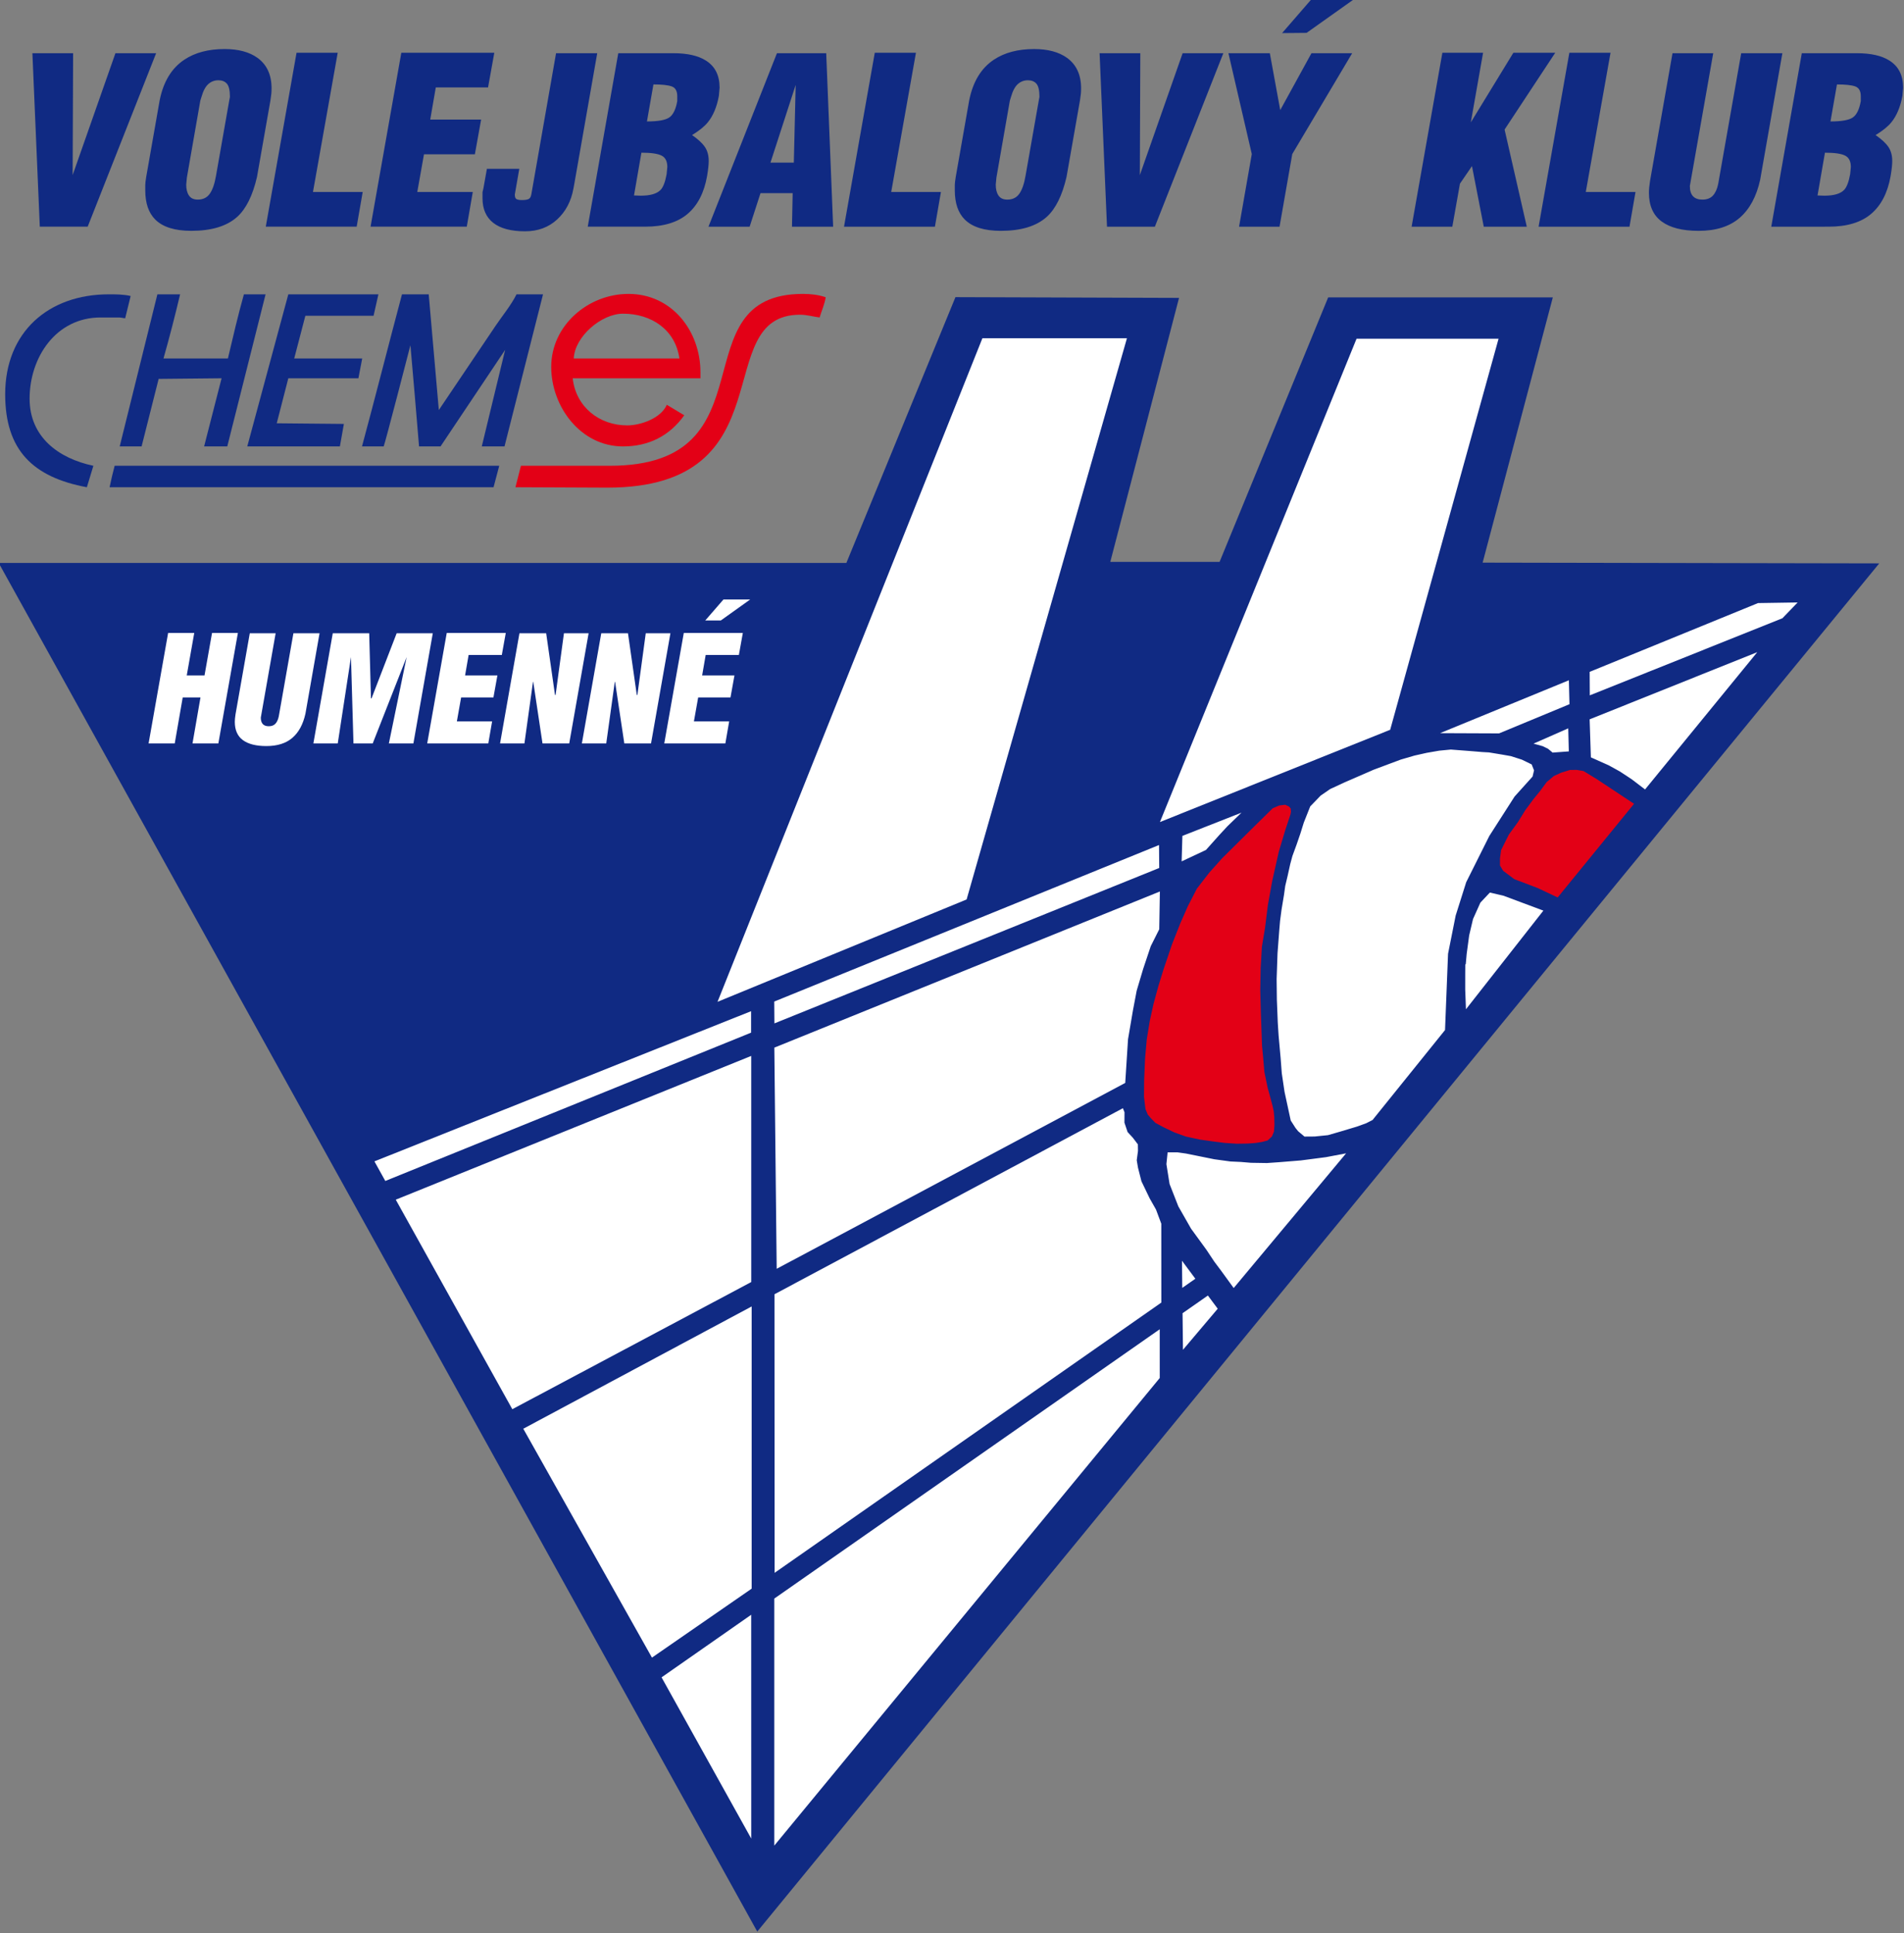
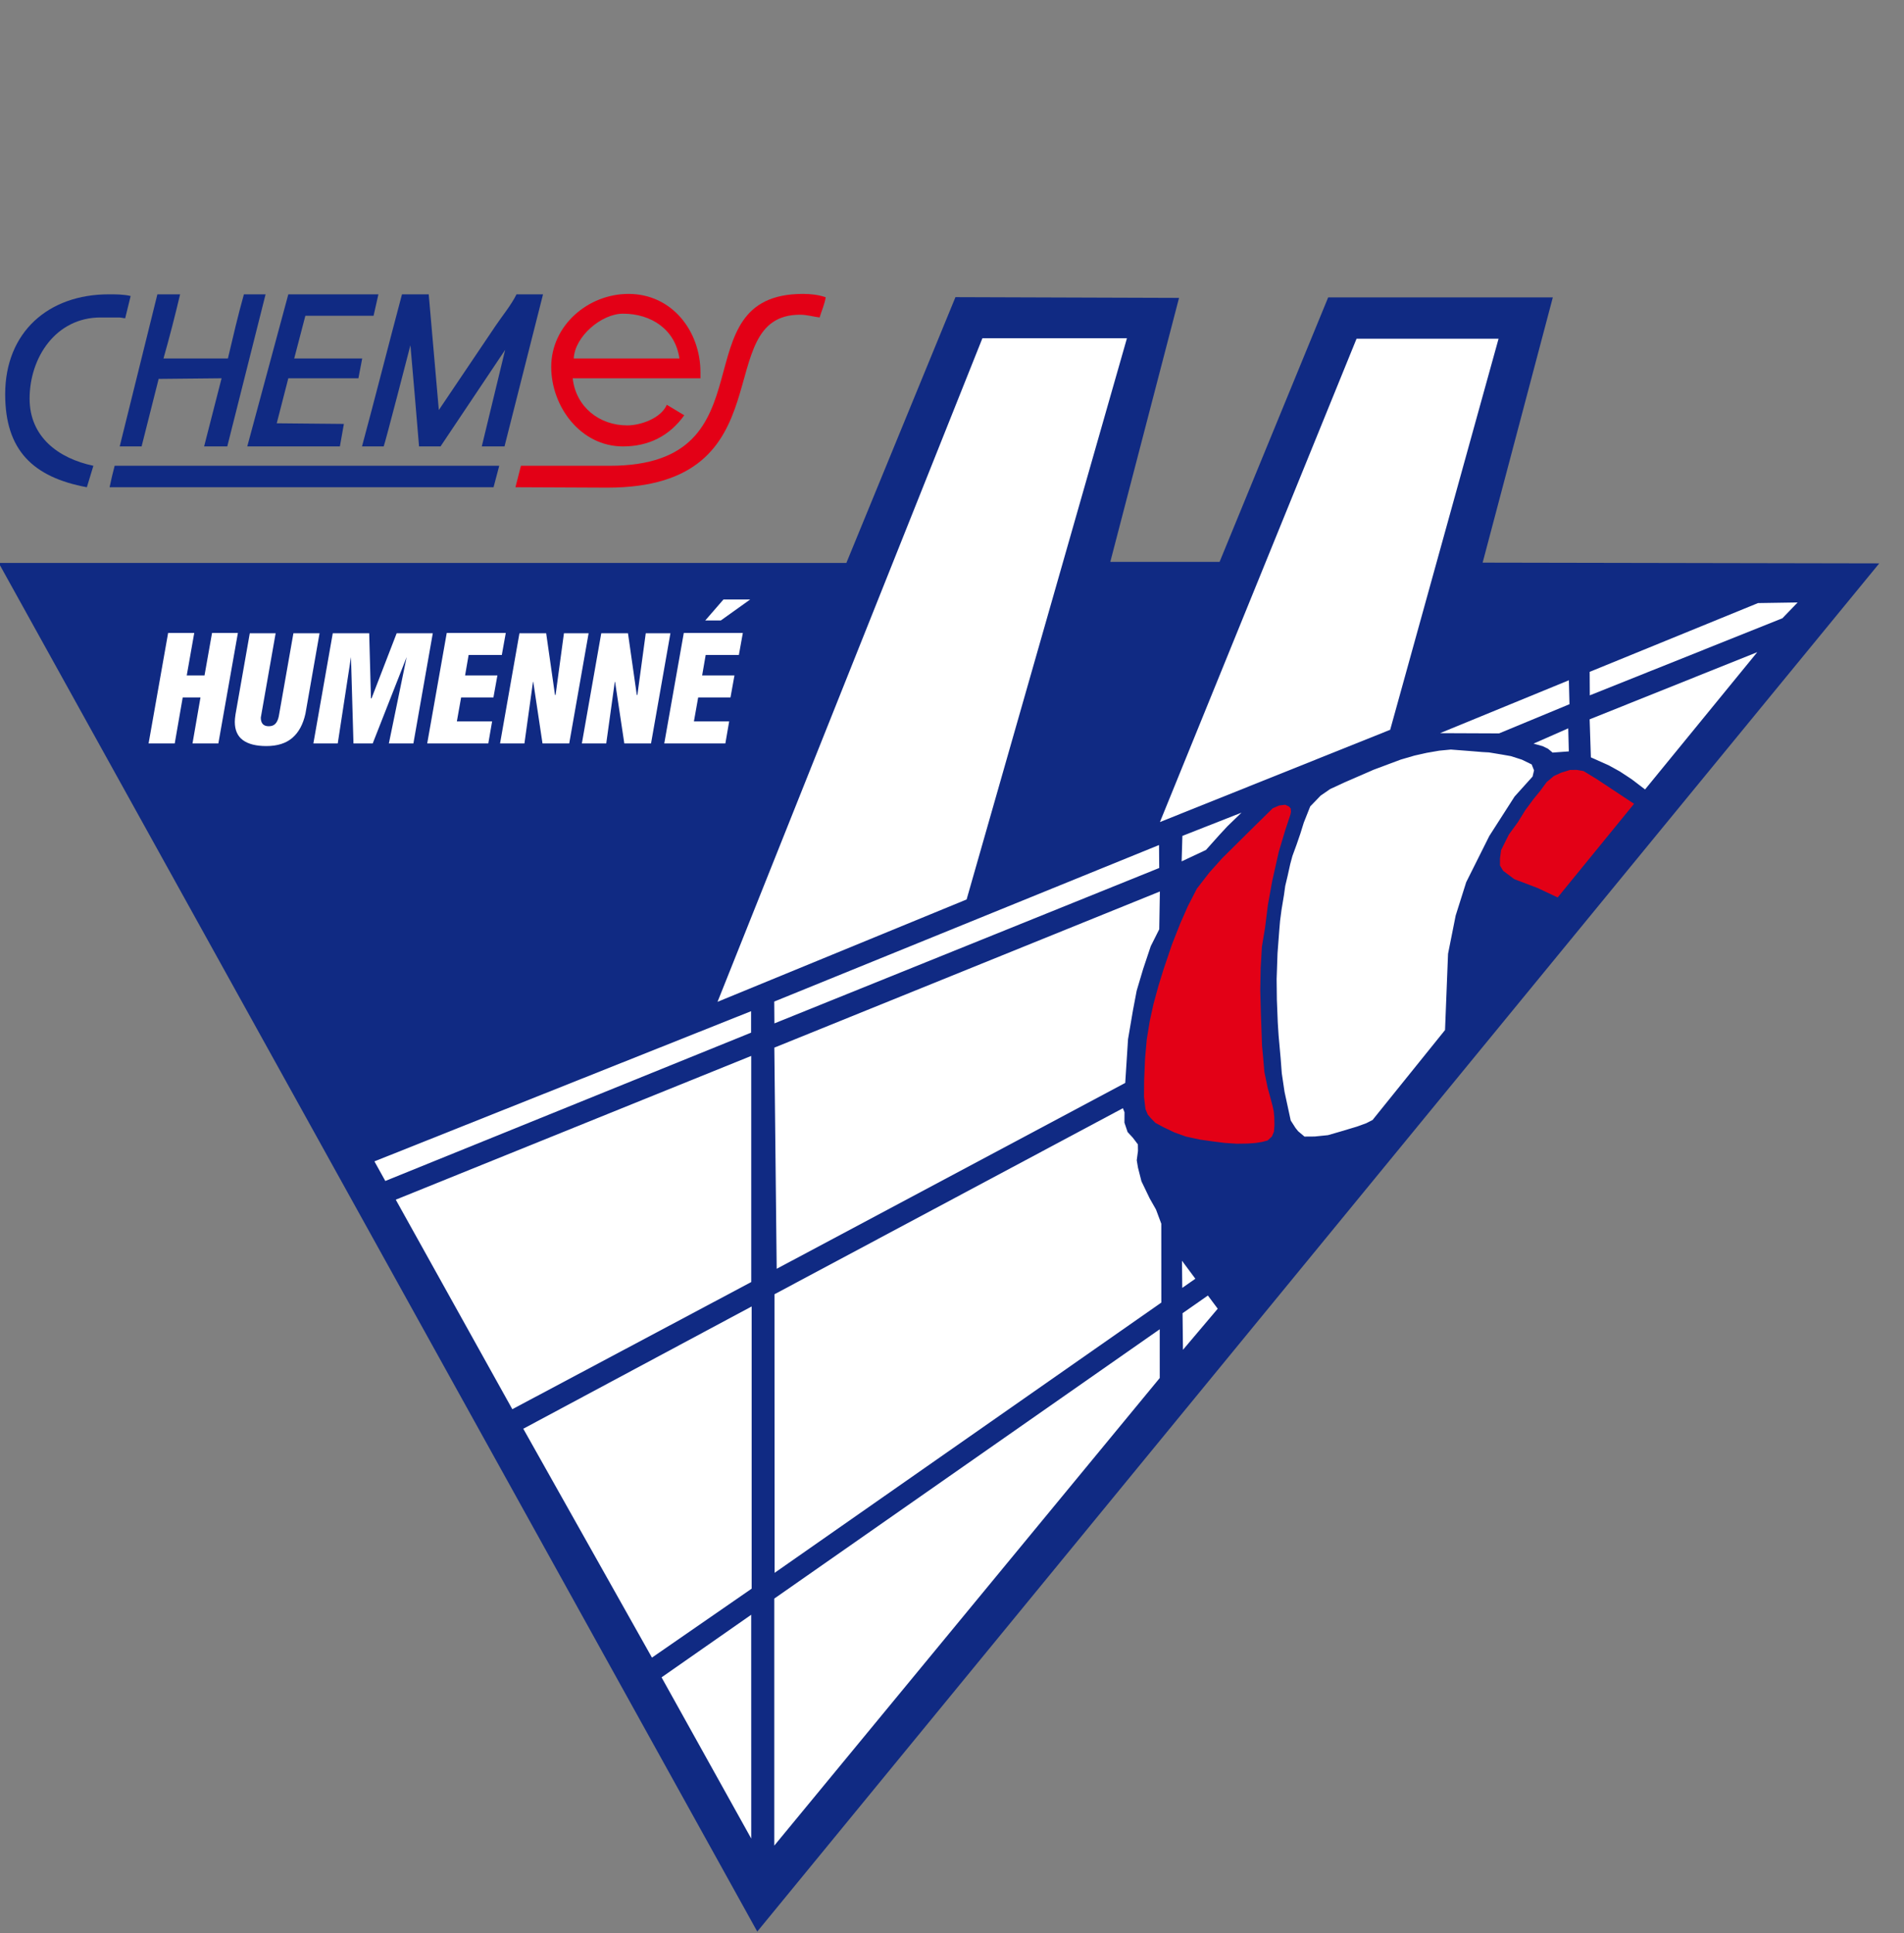
<svg xmlns="http://www.w3.org/2000/svg" height="267" width="263" version="1.1">
  <rect width="100%" height="100%" fill="#808080" stroke="none" />
  <rect id="backgroundrect" width="100%" height="100%" x="0" y="0" fill="none" stroke="none" class="" />
  <defs id="defs135" />
  <g class="currentLayer">
    <title>Layer 1</title>
    <path id="path4" style="fill:#102a83;fill-rule:evenodd;stroke:#102a83;stroke-width:0.216;stroke-linecap:butt;stroke-linejoin:miter;stroke-dasharray:none" d="M0,77.863 H116.982 l15.068,-36.711 l30.671,0.102 l-9.496,36.467 h15.307 l15.001,-36.533 h30.818 l-9.694,36.635 l54.697,0.102 l-154.736,188.684 z" class="" />
    <path id="path8" style="fill:#ffffff;fill-rule:evenodd;stroke:#102a83;stroke-width:0.216;stroke-linecap:butt;stroke-linejoin:miter;stroke-dasharray:none" d="m51.565,160.36 l52.292,-20.848 l0,3.198 l-50.682,20.549 z" class="" />
    <path id="path12" style="fill:#ffffff;fill-rule:evenodd;stroke:#102a83;stroke-width:0.216;stroke-linecap:butt;stroke-linejoin:miter;stroke-dasharray:none" d="m54.513,165.653 l49.361,-19.962 l0.003,31.458 l-33.153,17.644 z" class="" />
    <path id="path16" style="fill:#ffffff;fill-rule:evenodd;stroke:#102a83;stroke-width:0.216;stroke-linecap:butt;stroke-linejoin:miter;stroke-dasharray:none" d="m72.133,197.304 l31.802,-17.029 v39.216 l-13.917,9.624 z" class="" />
    <path id="path20" style="fill:#ffffff;fill-rule:evenodd;stroke:#102a83;stroke-width:0.216;stroke-linecap:butt;stroke-linejoin:miter;stroke-dasharray:none" d="m91.24,231.654 l12.631,-8.82 l0.005,31.534 z" class="" />
    <path id="path24" style="fill:#ffffff;fill-rule:evenodd;stroke:#102a83;stroke-width:0.216;stroke-linecap:butt;stroke-linejoin:miter;stroke-dasharray:none" d="m106.843,220.751 l53.458,-37.354 l0.002,6.981 l-53.46,64.85 z" class="" />
    <path id="path28" style="fill:#ffffff;fill-rule:evenodd;stroke:#102a83;stroke-width:0.216;stroke-linecap:butt;stroke-linejoin:miter;stroke-dasharray:none" d="m163.2,178.097 l2.067,-1.445 l-2.111,-2.842 z" class="" />
    <path id="path32" style="fill:#ffffff;fill-rule:evenodd;stroke:#102a83;stroke-width:0.216;stroke-linecap:butt;stroke-linejoin:miter;stroke-dasharray:none" d="m163.237,181.335 l3.632,-2.538 l1.474,1.975 l-5.044,5.962 z" class="" />
-     <path id="path36" style="fill:#ffffff;fill-rule:evenodd;stroke:#102a83;stroke-width:0.216;stroke-linecap:butt;stroke-linejoin:miter;stroke-dasharray:none" d="m170.404,178.087 l15.809,-18.944 l-3.06,0.582 l-3.475,0.453 l-3.009,0.244 l-1.67,0.117 l-2.199,-0.035 l-1.397,-0.117 l-1.429,-0.065 l-2.21,-0.302 l-3.904,-0.789 l-1.222,-0.173 l-1.453,0.004 l-0.178,1.742 l0.442,2.77 l1.216,3.102 l1.769,3.102 l2.1,2.881 l1.105,1.662 l0.995,1.329 z" class="" />
    <path id="path40" style="fill:#ffffff;fill-rule:evenodd;stroke:#102a83;stroke-width:0.216;stroke-linecap:butt;stroke-linejoin:miter;stroke-dasharray:none" d="m163.218,115.385 l8.734,-3.434 l-2.311,2.234 l-1.095,1.18 l-1.039,1.161 l-0.862,0.964 l-3.538,1.662 z" class="" />
    <path id="path44" style="fill:#ffffff;fill-rule:evenodd;stroke:#102a83;stroke-width:0.216;stroke-linecap:butt;stroke-linejoin:miter;stroke-dasharray:none" d="m106.871,178.705 l48.266,-25.771 l0.022,-0.012 l0.277,0.688 l-0.009,1.44 l0.424,1.262 l0.716,0.775 l0.716,0.943 l0.016,0.946 l-0.171,1.282 l0.167,0.996 l0.477,1.878 l1.132,2.352 l0.874,1.544 l0.739,1.979 l0.005,10.97 l-53.633,37.48 z" class="" />
    <path id="path48" style="fill:#ffffff;fill-rule:evenodd;stroke:#102a83;stroke-width:0.216;stroke-linecap:butt;stroke-linejoin:miter;stroke-dasharray:none" d="m106.849,144.634 l53.476,-21.658 l-0.092,5.409 l-1.179,2.348 l-1.046,3.131 l-0.892,2.996 l-0.516,2.72 l-0.678,3.978 l-0.39,6.091 l-48.355,25.783 z" class="" />
    <path id="path52" style="fill:#ffffff;fill-rule:evenodd;stroke:#102a83;stroke-width:0.216;stroke-linecap:butt;stroke-linejoin:miter;stroke-dasharray:none" d="m182.349,109.814 l1.325,-0.915 l2.038,-0.944 l3.989,-1.736 l3.76,-1.405 l1.896,-0.553 l1.696,-0.38 l1.742,-0.302 l1.611,-0.155 l2.907,0.225 l1.483,0.123 l0.889,0.049 l1.804,0.298 l1.237,0.218 l1.526,0.488 l1.404,0.683 l0.354,0.891 l-0.215,0.915 l-2.5,2.778 l-3.473,5.417 l-3.195,6.389 l-1.449,4.589 l-1.051,5.273 l-0.417,10.556 l-9.112,11.308 l-0.94,1.167 l-0.948,0.477 l-1.264,0.454 l-2.222,0.667 l-1.765,0.511 l-1.851,0.189 l-1.457,0.011 l-0.912,-0.767 l-0.38,-0.474 l-0.671,-1.048 l-0.86,-3.98 l-0.382,-2.578 l-0.155,-2.049 l-0.283,-3.149 l-0.116,-1.8 l-0.126,-3.192 l-0.031,-2.832 l0.123,-3.57 l0.247,-3.239 l0.106,-1.255 l0.201,-1.526 l0.335,-2.014 l0.179,-1.285 l0.337,-1.417 l0.356,-1.612 l0.299,-1.106 l0.598,-1.635 l0.508,-1.483 l0.47,-1.507 l0.895,-2.255 z" class="" />
-     <path id="path56" style="fill:#ffffff;fill-rule:evenodd;stroke:#102a83;stroke-width:0.216;stroke-linecap:butt;stroke-linejoin:miter;stroke-dasharray:none" d="m205.758,123.167 l1.943,0.448 l5.662,2.116 l-10.967,13.974 l-0.07,-1.865 l-0.045,-1.141 l0.001,-2.038 l0.009,-1.429 l0.072,-0.123 l0.123,-1.364 l0.344,-2.557 l0.535,-2.276 l1.032,-2.297 z" class="" />
    <path id="path60" style="fill:#ffffff;fill-rule:evenodd;stroke:#102a83;stroke-width:0.216;stroke-linecap:butt;stroke-linejoin:miter;stroke-dasharray:none" d="m227.249,109.193 l15.831,-19.369 l-23.614,9.463 l0.177,5.395 l2.554,1.143 l1.541,0.855 l1.599,1.054 z" class="" />
    <path id="path64" style="fill:#ffffff;fill-rule:evenodd;stroke:#102a83;stroke-width:0.216;stroke-linecap:butt;stroke-linejoin:miter;stroke-dasharray:none" d="m219.473,92.728 l23.342,-9.536 l5.749,-0.089 l-2.299,2.388 l-26.773,10.714 z" class="" />
    <path id="path68" style="fill:#ffffff;fill-rule:evenodd;stroke:#102a83;stroke-width:0.216;stroke-linecap:butt;stroke-linejoin:miter;stroke-dasharray:none" d="m216.813,93.804 l0.089,3.538 l-9.817,4.068 l-8.714,-0.036 z" class="" />
    <path id="path72" style="fill:#ffffff;fill-rule:evenodd;stroke:#102a83;stroke-width:0.216;stroke-linecap:butt;stroke-linejoin:miter;stroke-dasharray:none" d="m216.725,100.438 l0.088,3.449 l-2.388,0.177 l-0.654,-0.547 l-0.699,-0.343 l-1.566,-0.437 z" class="" />
    <path id="path76" style="fill:#e30016;fill-rule:evenodd;stroke:#102a83;stroke-width:0.216;stroke-linecap:butt;stroke-linejoin:miter;stroke-dasharray:none" d="m216.828,106.247 l0.979,-0.013 l0.97,0.168 l1.793,1.091 l5.301,3.508 l-10.68,13.096 l-2.806,-1.325 l-3.274,-1.247 l-1.559,-1.169 l-0.468,-0.779 v-1.013 l0.156,-1.169 l1.091,-2.183 l1.247,-1.715 l1.013,-1.637 l1.091,-1.481 l1.013,-1.247 l0.858,-1.169 l1.013,-0.858 l1.018,-0.47 z" class="" />
    <path id="path80" style="fill:#ffffff;fill-rule:evenodd;stroke:#102a83;stroke-width:0.216;stroke-linecap:butt;stroke-linejoin:miter;stroke-dasharray:none" d="m187.308,46.677 h19.831 l-15.024,54.205 l-32.09,12.86 z" class="" />
    <path id="path84" style="fill:#ffffff;fill-rule:evenodd;stroke:#102a83;stroke-width:0.216;stroke-linecap:butt;stroke-linejoin:miter;stroke-dasharray:none" d="m135.624,46.617 h20.183 l-22.201,77.703 l-34.689,14.254 z" class="" />
    <path id="path88" style="fill:#ffffff;fill-rule:evenodd;stroke:#102a83;stroke-width:0.216;stroke-linecap:butt;stroke-linejoin:miter;stroke-dasharray:none" d="m106.861,141.517 l53.371,-21.552 l-0.027,-3.405 l-53.369,21.71 z" class="" />
    <path id="path92" style="fill:#e30016;fill-rule:evenodd;stroke:#102a83;stroke-width:0.216;stroke-linecap:butt;stroke-linejoin:miter;stroke-dasharray:none" d="m177.549,111.046 l-0.875,0.106 l-0.927,0.396 l-2.552,2.507 l-4.454,4.413 l-1.771,1.978 l-1.732,2.235 l-1.238,2.402 l-1.064,2.412 l-1.155,2.925 l-1.147,3.394 l-0.717,2.311 l-0.684,2.503 l-0.525,2.398 l-0.41,2.517 l-0.239,2.684 l-0.127,3.033 l-0.019,2.25 l0.208,1.717 l0.332,0.79 l0.479,0.558 l0.597,0.606 l1.105,0.597 l1.509,0.723 l1.594,0.581 l1.994,0.432 l1.847,0.26 l1.608,0.204 l1.657,0.106 l1.479,-0.021 l1.105,-0.079 l0.861,-0.135 l0.857,-0.218 l0.641,-0.594 l0.294,-0.706 l0.069,-0.93 l-0.025,-1.128 l-0.075,-0.804 l-0.177,-0.794 l-0.337,-1.257 l-0.313,-1.131 l-0.464,-2.227 l-0.165,-1.965 l-0.159,-1.65 l-0.15,-4.212 l-0.049,-1.804 l-0.045,-1.64 l0.056,-3.076 l0.168,-2.926 l0.432,-2.59 l0.401,-3.21 l0.6,-3.31 l0.901,-4.012 l0.901,-3.009 l0.7,-2.106 l0.08,-0.394 l-0.034,-0.527 l-0.282,-0.318 z" class="" />
-     <path id="path96" style="fill:#102a83;fill-rule:evenodd" d="m5.497,31.31 l-1.022,-23.962 h5.623 l-0.064,16.837 l5.911,-16.837 h5.623 l-9.457,23.962 zm14.697,-6.869 l1.853,-10.543 c0.511,-2.599 1.651,-4.484 3.418,-5.655 c1.47,-0.98 3.323,-1.47 5.559,-1.47 c1.896,0 3.408,0.405 4.537,1.214 c1.299,0.937 1.949,2.343 1.949,4.217 c0,0.298 -0.011,0.543 -0.032,0.735 c-0.022,0.192 -0.064,0.511 -0.128,0.958 l-1.853,10.543 c-0.596,2.577 -1.512,4.42 -2.748,5.527 c-1.427,1.278 -3.536,1.917 -6.326,1.917 c-2.279,0 -3.941,-0.522 -4.984,-1.566 c-0.916,-0.916 -1.374,-2.258 -1.374,-4.026 c0,-0.298 0,-0.548 0,-0.751 c0,-0.202 0.043,-0.57 0.128,-1.102 zm7.636,-11.054 l-0.16,0.511 l-1.853,10.607 l-0.096,0.99 c0,0.639 0.128,1.145 0.383,1.518 c0.256,0.373 0.661,0.559 1.214,0.559 c0.724,0 1.278,-0.272 1.661,-0.815 c0.384,-0.543 0.671,-1.379 0.863,-2.508 l1.821,-10.352 l0.096,-0.511 c0,-0.895 -0.139,-1.502 -0.415,-1.821 c-0.277,-0.32 -0.671,-0.479 -1.182,-0.479 c-0.532,0 -0.995,0.176 -1.389,0.527 c-0.394,0.351 -0.708,0.942 -0.943,1.773 zm8.882,17.923 l4.249,-24.025 h5.687 l-3.418,19.233 h6.869 l-0.831,4.792 zm14.473,0 l4.249,-24.025 h12.844 l-0.863,4.792 h-7.22 l-0.767,4.441 h7.029 l-0.863,4.792 h-7.029 l-0.927,5.208 h7.668 l-0.831,4.792 zm25.623,-23.962 h5.687 l-3.195,18.211 l-0.096,0.511 c-0.32,1.747 -1.07,3.163 -2.252,4.249 c-1.182,1.086 -2.657,1.629 -4.425,1.629 c-1.938,0 -3.402,-0.389 -4.393,-1.166 c-0.99,-0.777 -1.486,-1.911 -1.486,-3.402 c0,-0.277 0,-0.554 0,-0.831 c0.064,-0.256 0.107,-0.437 0.128,-0.543 l0.479,-2.684 h4.473 l-0.618,3.546 c0,0.341 0.08,0.554 0.24,0.639 c0.16,0.085 0.41,0.128 0.756,0.128 c0.384,0 0.676,-0.043 0.884,-0.128 c0.202,-0.085 0.336,-0.298 0.399,-0.639 zm4.377,23.962 l4.217,-23.962 h7.604 c1.938,0 3.44,0.341 4.505,1.022 c1.257,0.788 1.885,2.034 1.885,3.738 l-0.096,1.118 c-0.277,1.534 -0.788,2.758 -1.534,3.674 c-0.469,0.575 -1.193,1.161 -2.172,1.757 c0.831,0.575 1.422,1.123 1.773,1.645 c0.352,0.522 0.527,1.166 0.527,1.933 c0,0.234 -0.016,0.511 -0.048,0.831 c-0.032,0.32 -0.091,0.735 -0.176,1.246 c-0.405,2.3 -1.299,4.042 -2.684,5.224 c-1.384,1.182 -3.344,1.773 -5.878,1.773 zm6.39,-4.313 l0.927,0.032 c1.32,0 2.236,-0.266 2.747,-0.799 c0.362,-0.383 0.639,-1.107 0.831,-2.172 l0.096,-0.99 c0,-0.788 -0.266,-1.315 -0.799,-1.581 c-0.532,-0.266 -1.459,-0.399 -2.779,-0.399 zm1.789,-10.223 c1.534,0 2.567,-0.187 3.099,-0.559 c0.527,-0.373 0.889,-1.123 1.086,-2.252 v-0.671 c0,-0.724 -0.255,-1.177 -0.767,-1.358 c-0.511,-0.181 -1.352,-0.272 -2.524,-0.272 zm8.498,14.537 l9.457,-23.962 h6.805 l0.958,23.962 h-5.687 l0.096,-4.633 h-4.441 l-1.502,4.633 zm8.562,-8.85 h3.227 l0.256,-10.735 zm10.16,8.85 l4.249,-24.025 h5.687 l-3.418,19.233 h6.869 l-0.831,4.792 zm15.431,-6.869 l1.853,-10.543 c0.511,-2.599 1.651,-4.484 3.418,-5.655 c1.47,-0.98 3.323,-1.47 5.559,-1.47 c1.896,0 3.408,0.405 4.537,1.214 c1.299,0.937 1.949,2.343 1.949,4.217 c0,0.298 -0.011,0.543 -0.032,0.735 c-0.022,0.192 -0.064,0.511 -0.128,0.958 l-1.853,10.543 c-0.596,2.577 -1.512,4.42 -2.748,5.527 c-1.427,1.278 -3.536,1.917 -6.326,1.917 c-2.279,0 -3.94,-0.522 -4.984,-1.566 c-0.916,-0.916 -1.374,-2.258 -1.374,-4.026 c0,-0.298 0,-0.548 0,-0.751 c0,-0.202 0.043,-0.57 0.128,-1.102 zm7.636,-11.054 l-0.16,0.511 l-1.853,10.607 l-0.096,0.99 c0,0.639 0.128,1.145 0.383,1.518 c0.256,0.373 0.66,0.559 1.214,0.559 c0.724,0 1.278,-0.272 1.661,-0.815 c0.384,-0.543 0.671,-1.379 0.863,-2.508 l1.821,-10.352 l0.096,-0.511 c0,-0.895 -0.139,-1.502 -0.415,-1.821 c-0.277,-0.32 -0.671,-0.479 -1.182,-0.479 c-0.532,0 -0.996,0.176 -1.39,0.527 c-0.394,0.351 -0.708,0.942 -0.943,1.773 zm13.258,17.923 l-1.022,-23.962 h5.623 l-0.064,16.837 l5.911,-16.837 h5.623 l-9.457,23.962 zm18.243,0 l1.757,-10.032 l-3.227,-13.93 h5.719 l1.438,7.859 l4.313,-7.859 h5.623 l-8.275,13.93 l-1.757,10.032 zm5.943,-26.741 l3.962,-4.569 h5.814 l-6.39,4.537 zm17.891,26.741 l4.249,-24.025 h5.623 l-1.694,9.617 l5.878,-9.617 h5.783 l-6.997,10.607 l3.067,13.418 h-5.942 l-1.629,-8.37 l-1.661,2.428 l-1.054,5.942 zm17.54,0 l4.249,-24.025 h5.687 l-3.418,19.233 h6.869 l-0.831,4.792 zm18.498,-23.962 h5.623 l-3.227,18.338 c0,1.257 0.575,1.885 1.731,1.885 c0.618,0 1.102,-0.181 1.443,-0.543 c0.341,-0.362 0.586,-0.895 0.735,-1.597 l3.184,-18.083 h5.687 l-3.067,17.476 c-0.511,2.322 -1.459,4.079 -2.843,5.272 c-1.385,1.193 -3.269,1.789 -5.655,1.789 c-2.236,0 -3.94,-0.432 -5.112,-1.294 c-1.171,-0.863 -1.757,-2.188 -1.757,-3.978 c0,-0.426 0.053,-0.98 0.16,-1.661 zm13.642,23.962 l4.217,-23.962 h7.604 c1.938,0 3.44,0.341 4.505,1.022 c1.257,0.788 1.885,2.034 1.885,3.738 l-0.096,1.118 c-0.277,1.534 -0.788,2.758 -1.534,3.674 c-0.469,0.575 -1.193,1.161 -2.172,1.757 c0.831,0.575 1.422,1.123 1.773,1.645 c0.352,0.522 0.527,1.166 0.527,1.933 c0,0.234 -0.016,0.511 -0.048,0.831 c-0.032,0.32 -0.091,0.735 -0.176,1.246 c-0.405,2.3 -1.299,4.042 -2.684,5.224 c-1.384,1.182 -3.344,1.773 -5.878,1.773 zm6.39,-4.313 l0.927,0.032 c1.32,0 2.236,-0.266 2.747,-0.799 c0.362,-0.383 0.639,-1.107 0.831,-2.172 l0.096,-0.99 c0,-0.788 -0.266,-1.315 -0.799,-1.581 c-0.532,-0.266 -1.459,-0.399 -2.779,-0.399 zm1.789,-10.223 c1.534,0 2.567,-0.187 3.099,-0.559 c0.527,-0.373 0.889,-1.123 1.086,-2.252 v-0.671 c0,-0.724 -0.255,-1.177 -0.767,-1.358 c-0.511,-0.181 -1.352,-0.272 -2.524,-0.272 z" class="" />
    <path id="path113" style="fill:#102a83;fill-rule:evenodd" d="m18.046,40.887 l-0.756,3.08 c-0.291,-0.029 -0.582,-0.116 -0.872,-0.116 h-2.53 c-6.164,0 -9.799,5.521 -9.799,11.216 c0,5.288 3.983,8.252 8.81,9.27 l-0.901,2.964 c-7.502,-1.395 -11.282,-5.172 -11.282,-12.844 c0,-8.601 5.99,-13.803 14.306,-13.803 c0.989,0 2.035,0 3.024,0.232 z" class="" />
    <path id="path115" style="fill:#e30016;fill-rule:evenodd" d="m114.057,41.061 c-0.145,0.93 -0.582,1.918 -0.843,2.789 c-0.93,-0.116 -1.745,-0.378 -2.704,-0.378 c-12.677,0 -1.512,23.886 -26.634,23.886 l-12.677,-0.058 l0.756,-2.964 h12.27 c22.825,0 9.334,-23.74 26.692,-23.74 c1.047,0 2.123,0.116 3.14,0.465 z" class="" />
    <path id="path117" style="fill:#102a83;fill-rule:evenodd" d="m24.879,40.654 c-0.698,2.935 -1.454,5.899 -2.297,8.863 h8.898 c0.698,-2.964 1.396,-5.957 2.21,-8.863 h2.995 l-5.292,21.009 h-3.198 l2.413,-9.415 l-8.694,0.087 l-2.355,9.328 h-3.024 l5.205,-21.009 z" class="" />
    <path id="path119" style="fill:#102a83;fill-rule:evenodd" d="M51.601,43.618 H42.18 l-1.541,5.899 h9.392 l-0.523,2.732 h-9.683 l-1.599,6.218 l9.275,0.087 l-0.552,3.109 h-12.794 l5.67,-21.009 h12.445 z" class="" />
    <path id="path121" style="fill:#102a83;fill-rule:evenodd" d="m59.219,40.654 l1.396,15.982 l7.851,-11.652 c0.901,-1.337 2.152,-2.848 2.879,-4.33 h3.664 l-5.321,21.009 h-3.14 l3.228,-13.338 l-8.927,13.338 h-2.966 c-0.378,-4.649 -0.785,-9.328 -1.192,-13.977 c-0.175,0.697 -3.547,13.715 -3.693,13.977 h-2.995 c1.89,-7.003 3.664,-14.035 5.524,-21.009 z" class="" />
    <path id="path123" style="fill:#e30016;fill-rule:evenodd" d="m86.056,43.327 c-2.966,0 -6.659,3.138 -6.804,6.189 h14.597 c-0.582,-4.039 -3.925,-6.189 -7.793,-6.189 zm10.7,8.921 h-17.649 c0.436,3.952 3.664,6.509 7.531,6.509 c1.861,0 4.681,-0.988 5.466,-2.848 l2.413,1.453 c-2.064,2.877 -4.943,4.301 -8.461,4.301 c-5.873,0 -9.915,-5.521 -9.915,-10.984 c0,-5.753 5.117,-10.083 10.671,-10.083 c6.019,0 9.944,5.143 9.944,10.839 z" class="" />
    <path id="path125" style="fill:#102a83;fill-rule:evenodd" d="m68.174,67.3 h-53.036 c0.204,-0.988 0.436,-1.976 0.698,-2.964 h53.123 z" class="" />
    <path id="path129" style="fill:#ffffff;fill-rule:evenodd" d="m20.525,102.687 l2.698,-15.256 h3.608 l-1.035,5.863 h2.455 l1.038,-5.863 h3.571 l-2.698,15.256 h-3.571 l1.102,-6.353 h-2.455 l-1.102,6.353 zm13.978,-15.216 h3.571 l-2.049,11.645 c0,0.798 0.365,1.197 1.099,1.197 c0.392,0 0.7,-0.115 0.916,-0.345 c0.216,-0.23 0.372,-0.568 0.467,-1.014 l2.022,-11.483 h3.611 l-1.947,11.097 c-0.325,1.474 -0.927,2.59 -1.806,3.347 c-0.879,0.757 -2.076,1.136 -3.591,1.136 c-1.42,0 -2.502,-0.274 -3.246,-0.822 c-0.744,-0.548 -1.116,-1.39 -1.116,-2.526 c0,-0.27 0.034,-0.622 0.102,-1.055 zm8.784,15.216 l2.678,-15.216 h5.032 l0.243,8.988 h0.081 l3.469,-8.988 h4.991 l-2.678,15.216 h-3.388 l2.455,-11.929 l-4.687,11.929 h-2.658 l-0.345,-11.929 l-1.826,11.929 zm15.723,0 l2.698,-15.256 h8.155 l-0.548,3.043 h-4.585 l-0.487,2.82 h4.463 l-0.548,3.043 h-4.463 l-0.588,3.307 h4.869 l-0.527,3.043 zm10.063,0 l2.678,-15.216 h3.692 l1.218,8.521 h0.081 l1.156,-8.521 h3.408 l-2.678,15.216 h-3.692 l-1.278,-8.521 l-0.041,0.041 l-1.177,8.48 zm11.3,0 l2.678,-15.216 h3.692 l1.218,8.521 h0.081 l1.156,-8.521 h3.408 l-2.678,15.216 h-3.692 l-1.278,-8.521 l-0.041,0.041 l-1.177,8.48 zm11.381,0 l2.698,-15.256 h8.156 l-0.548,3.043 h-4.585 l-0.487,2.82 h4.463 l-0.548,3.043 h-4.463 l-0.588,3.307 h4.869 l-0.527,3.043 zm5.66,-16.981 l2.516,-2.901 h3.692 l-4.058,2.901 z" class="" />
  </g>
</svg>